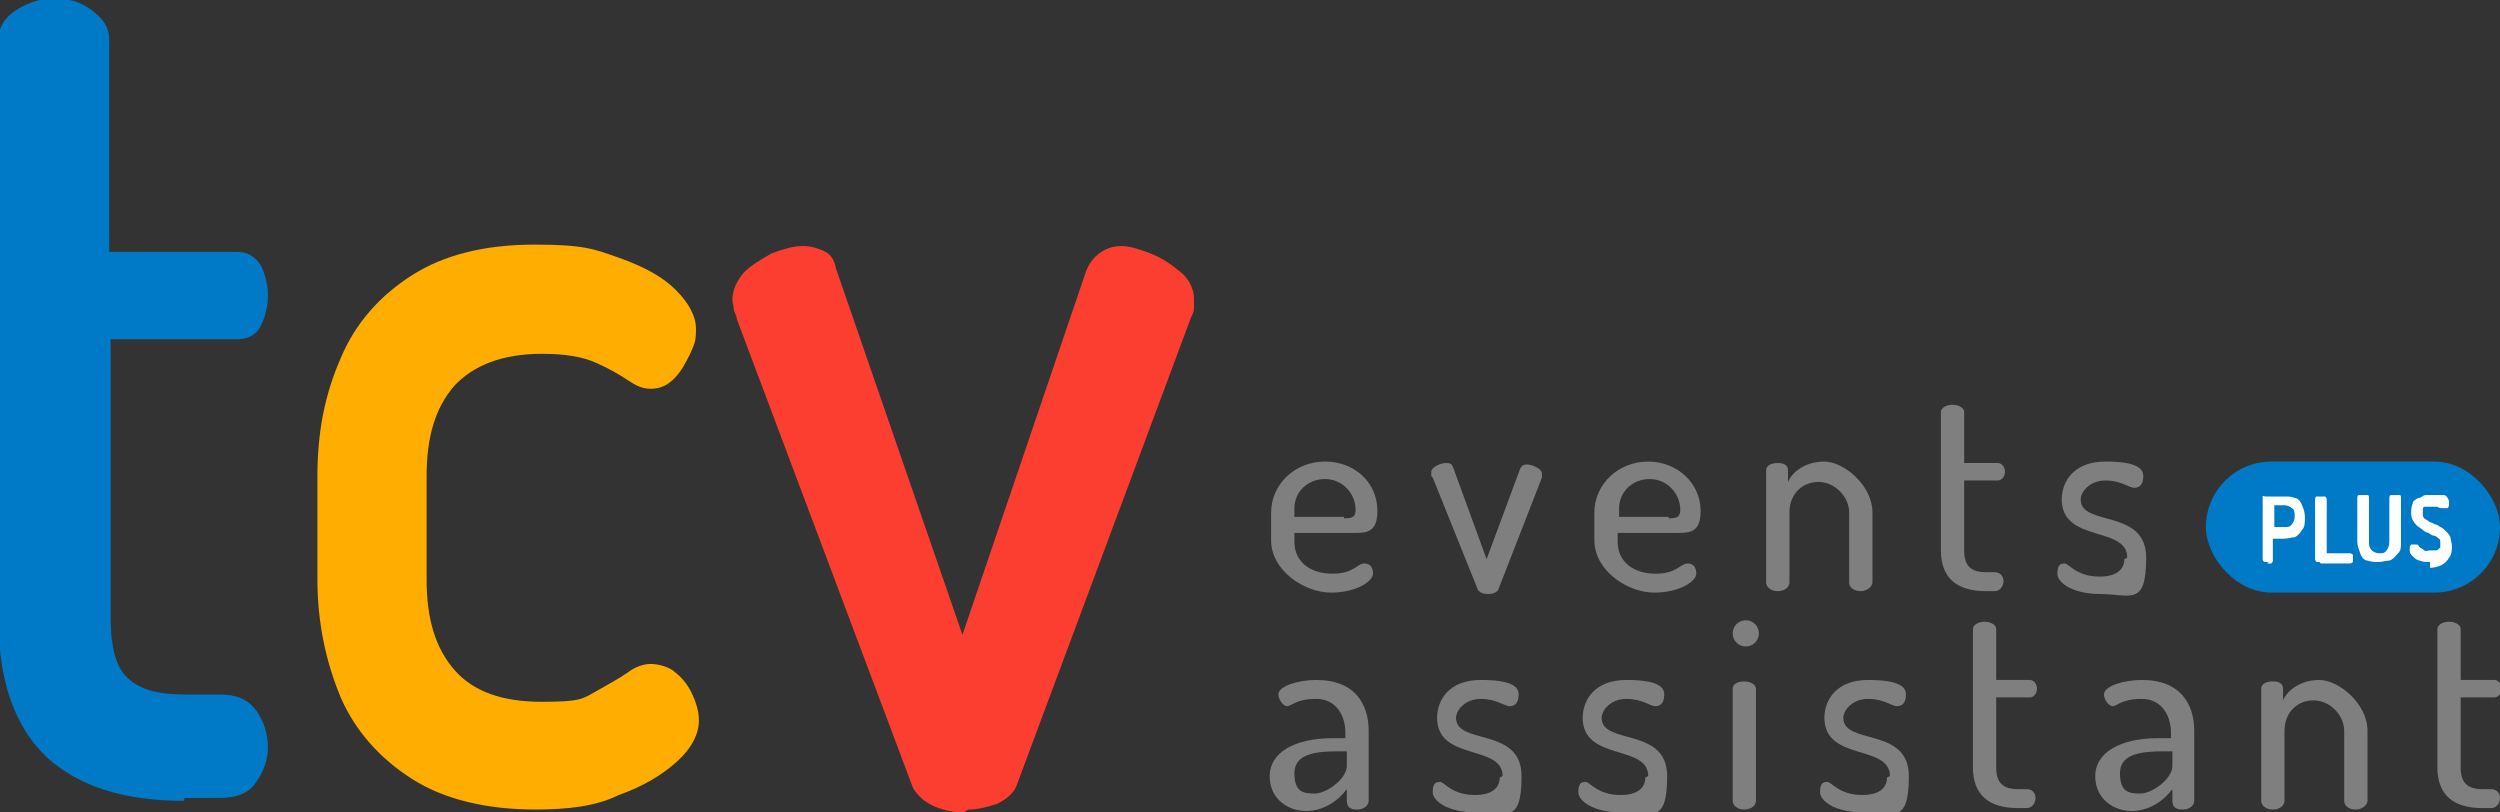
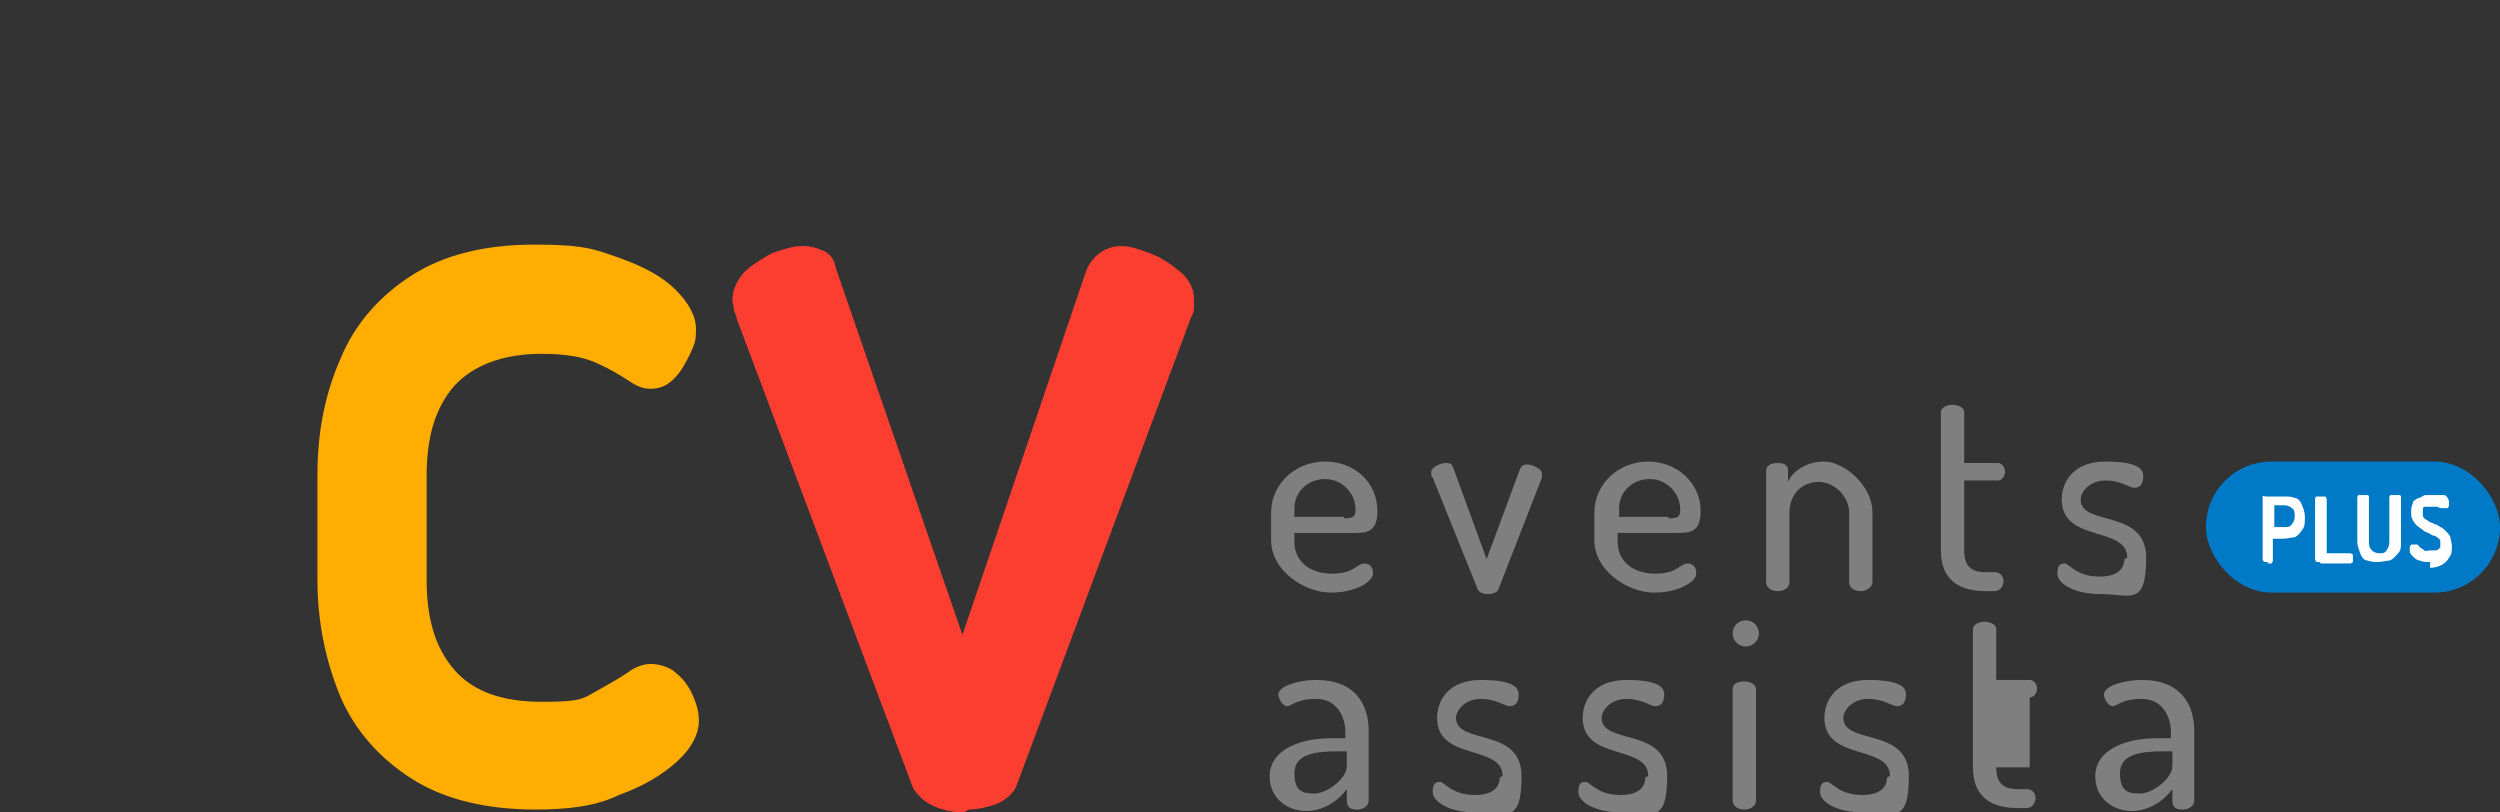
<svg xmlns="http://www.w3.org/2000/svg" id="Capa_1" width="171.7" height="55.8" version="1.1" viewBox="0 0 171.7 55.8">
  <rect x="0" y="0" width="171.7" height="55.8" fill="#333333" stroke="none" />
  <rect x="151.5" y="31.7" width="20.2" height="9" rx="4.5" ry="4.5" fill="#007ac7" />
  <g>
    <path d="M94.6,35.1c0,1.5-.8,1.5-1.6,1.5h-4.1v.6c0,1.4,1.1,2.2,2.6,2.2s1.7-.7,2.2-.7.6.4.6.7c0,.5-1.1,1.3-2.9,1.3s-4.1-1.5-4.1-3.6v-1.9c0-1.9,1.6-3.5,3.7-3.5,2,0,3.6,1.4,3.6,3.4ZM92.3,35.6c.6,0,.8-.1.8-.6,0-1.1-.9-2.1-2.1-2.1s-2.1.9-2.1,2v.6h3.4Z" fill="#7f7f7f" />
    <path d="M98.3,32.7c0,0,0-.2,0-.3,0-.3.6-.6,1-.6s.4.1.5.3l2.3,6.3,2.3-6.2c.1-.2.2-.3.5-.3s1,.3,1,.6,0,.2,0,.3l-3,7.7c-.1.2-.4.3-.7.3s-.6-.1-.7-.3l-3.1-7.7Z" fill="#7f7f7f" />
    <path d="M116.8,35.1c0,1.5-.8,1.5-1.6,1.5h-4.1v.6c0,1.4,1.1,2.2,2.6,2.2s1.7-.7,2.2-.7.6.4.6.7c0,.5-1.1,1.3-2.9,1.3s-4.1-1.5-4.1-3.6v-1.9c0-1.9,1.6-3.5,3.7-3.5,1.9,0,3.6,1.4,3.6,3.4ZM114.6,35.6c.6,0,.8-.1.8-.6,0-1.1-.9-2.1-2.1-2.1s-2.1.9-2.1,2v.6h3.4Z" fill="#7f7f7f" />
    <path d="M122.9,40c0,.3-.3.6-.8.6s-.8-.3-.8-.6v-7.7c0-.3.3-.5.8-.5s.7.2.7.5v.8c.3-.7,1.2-1.4,2.5-1.4s3.3,1.6,3.3,3.5v4.8c0,.3-.4.6-.8.6s-.8-.2-.8-.6v-4.8c0-1.1-1-2.1-2.1-2.1s-2,.8-2,2.1v4.7Z" fill="#7f7f7f" />
    <path d="M134.9,37.8c0,1,.4,1.5,1.5,1.5h.6c.4,0,.6.3.6.6s-.2.7-.6.7h-.6c-2,0-3.1-.9-3.1-2.8v-9.5c0-.3.4-.5.8-.5s.8.2.8.5v3.5h2.3c.3,0,.5.3.5.6s-.2.6-.5.6h-2.3v4.8Z" fill="#7f7f7f" />
    <path d="M146.1,38.3c0-2.2-4.5-1-4.5-4,0-1.2.8-2.6,3-2.6s2.6.5,2.6,1-.2.8-.6.8-.9-.5-2-.5-1.7.8-1.7,1.3c0,1.9,4.5.6,4.5,4s-1.1,2.5-3.1,2.5-3-.8-3-1.4.2-.7.5-.7.8.9,2.4.9c1.3,0,1.7-.6,1.7-1.2Z" fill="#7f7f7f" />
    <path d="M94,50.3v4.7c0,.3-.3.6-.8.6s-.7-.2-.7-.6v-.8c-.6.8-1.6,1.5-2.8,1.5s-2.5-.8-2.5-2.4,1.7-2.6,4.3-2.6h.9v-.4c0-1.1-.6-2.3-2-2.3s-1.7.5-2,.5-.6-.5-.6-.8c0-.6,1.4-1,2.6-1,2.7,0,3.6,1.7,3.6,3.5ZM92.5,51.6h-.6c-1.6,0-3,.2-3,1.5s.6,1.4,1.4,1.4,2.2-1,2.2-1.9v-1Z" fill="#7f7f7f" />
    <path d="M103.2,53.3c0-2.2-4.5-1-4.5-4,0-1.2.8-2.6,3-2.6s2.6.5,2.6,1-.2.8-.6.8-.9-.5-2-.5-1.7.8-1.7,1.3c0,1.9,4.5.6,4.5,4s-1.1,2.5-3.1,2.5-3-.8-3-1.4.2-.7.5-.7.8.9,2.4.9c1.3,0,1.7-.6,1.7-1.2Z" fill="#7f7f7f" />
    <path d="M113.2,53.3c0-2.2-4.5-1-4.5-4,0-1.2.8-2.6,3-2.6s2.6.5,2.6,1-.2.8-.6.8-.9-.5-2-.5-1.7.8-1.7,1.3c0,1.9,4.5.6,4.5,4s-1.1,2.5-3.1,2.5-3-.8-3-1.4.2-.7.5-.7.8.9,2.4.9c1.3,0,1.7-.6,1.7-1.2Z" fill="#7f7f7f" />
    <path d="M120.8,43.5c0,.5-.4.9-.9.9s-.9-.4-.9-.9.4-.9.9-.9.9.4.9.9ZM120.6,47.3v7.7c0,.3-.3.6-.8.6s-.8-.3-.8-.6v-7.7c0-.3.3-.5.8-.5.4,0,.8.2.8.5Z" fill="#7f7f7f" />
    <path d="M129.8,53.3c0-2.2-4.5-1-4.5-4,0-1.2.8-2.6,3-2.6s2.6.5,2.6,1-.2.8-.6.8-.9-.5-2-.5-1.7.8-1.7,1.3c0,1.9,4.5.6,4.5,4s-1.1,2.5-3.1,2.5-3-.8-3-1.4.2-.7.5-.7.8.9,2.4.9c1.3,0,1.7-.6,1.7-1.2Z" fill="#7f7f7f" />
-     <path d="M137.1,52.7c0,1,.4,1.5,1.5,1.5h.6c.4,0,.6.3.6.6s-.2.7-.6.7h-.6c-2,0-3.1-.9-3.1-2.8v-9.5c0-.3.4-.5.8-.5s.8.2.8.5v3.5h2.3c.3,0,.5.3.5.6s-.2.6-.5.6h-2.3v4.8Z" fill="#7f7f7f" />
-     <path d="M156.9,55c0,.3-.3.6-.8.6s-.8-.3-.8-.6v-7.7c0-.3.3-.5.8-.5s.7.2.7.5v.8c.3-.7,1.2-1.4,2.5-1.4s3.3,1.6,3.3,3.5v4.8c0,.3-.4.6-.8.6s-.8-.2-.8-.6v-4.8c0-1.1-1-2.1-2.1-2.1s-2,.8-2,2.1v4.7Z" fill="#7f7f7f" />
-     <path d="M169,52.7c0,1,.4,1.5,1.5,1.5h.6c.4,0,.6.3.6.6s-.2.7-.6.7h-.6c-2,0-3.1-.9-3.1-2.8v-9.5c0-.3.4-.5.8-.5s.8.2.8.5v3.5h2.3c.3,0,.5.3.5.6s-.2.6-.5.6h-2.3v4.8Z" fill="#7f7f7f" />
+     <path d="M137.1,52.7c0,1,.4,1.5,1.5,1.5h.6c.4,0,.6.3.6.6s-.2.7-.6.7h-.6c-2,0-3.1-.9-3.1-2.8v-9.5c0-.3.4-.5.8-.5s.8.2.8.5v3.5h2.3c.3,0,.5.3.5.6s-.2.6-.5.6v4.8Z" fill="#7f7f7f" />
    <path d="M150.7,50.3v4.7c0,.3-.3.6-.8.6s-.7-.2-.7-.6v-.8c-.6.8-1.6,1.5-2.8,1.5s-2.5-.8-2.5-2.4,1.7-2.6,4.3-2.6h.9v-.4c0-1.1-.6-2.3-2-2.3s-1.7.5-2,.5-.6-.5-.6-.8c0-.6,1.4-1,2.6-1,2.7,0,3.6,1.7,3.6,3.5ZM149.2,51.6h-.6c-1.6,0-3,.2-3,1.5s.6,1.4,1.4,1.4,2.2-1,2.2-1.9v-1Z" fill="#7f7f7f" />
  </g>
  <g>
-     <path d="M12.6,55c-4.1,0-7.2-1-9.4-3-2.1-2-3.3-5.1-3.3-9.4V2.7c0-.8.4-1.5,1.2-2,.8-.5,1.6-.8,2.6-.8s1.8.2,2.6.8,1.2,1.2,1.2,2v14.6h8.8c.7,0,1.2.3,1.6.9.3.6.5,1.3.5,2.1s-.2,1.5-.5,2.1c-.3.6-.9.9-1.6.9H7.6v19.1c0,1.9.3,3.3,1.1,4.1.8.8,2,1.2,4,1.2h2.4c1.1,0,1.9.3,2.5,1.1.5.7.8,1.6.8,2.5s-.3,1.7-.8,2.4c-.5.8-1.4,1.1-2.5,1.1h-2.4Z" fill="#007ac7" />
    <path d="M36.8,55.6c-3.4,0-6.3-.7-8.5-2.1-2.2-1.4-3.9-3.3-4.9-5.6-1-2.4-1.6-5.1-1.6-8.1v-7.1c0-3,.5-5.6,1.6-8.1,1-2.4,2.7-4.3,4.9-5.7,2.2-1.4,5-2.1,8.4-2.1s4.1.3,5.8.9c1.7.6,3,1.3,3.9,2.2s1.4,1.8,1.4,2.7-.1,1-.4,1.7c-.3.6-.6,1.2-1.1,1.7-.5.5-1,.7-1.6.7s-1-.2-1.6-.6c-.6-.4-1.3-.8-2.2-1.2-.9-.4-2.1-.6-3.7-.6-2.7,0-4.7.8-6,2.2-1.3,1.5-1.9,3.5-1.9,6.2v7.1c0,2.7.6,4.7,1.9,6.2s3.3,2.2,6,2.2,2.8-.2,3.7-.7c.9-.5,1.6-.9,2.2-1.3.5-.4,1.1-.6,1.6-.6s1.3.2,1.7.6c.5.4.9.9,1.2,1.6s.4,1.2.4,1.7c0,.9-.5,1.9-1.5,2.8-1,.9-2.3,1.7-4,2.3-1.6.8-3.6,1-5.8,1Z" fill="#ffad00" />
    <path d="M66.2,55.8c-.8,0-1.6-.2-2.2-.5-.6-.3-1-.7-1.3-1.2l-12.1-32.2c0-.2-.1-.3-.2-.6,0-.3-.1-.5-.1-.7,0-.7.3-1.3.8-1.9.5-.5,1.2-.9,1.9-1.3.8-.3,1.5-.5,2.1-.5s.9.1,1.4.3c.5.2.8.6.9,1.2l8.7,25.2,8.5-25c.2-.5.5-.9.9-1.2s.9-.5,1.5-.5,1.2.2,2,.5c.8.3,1.5.8,2.1,1.3s.9,1.2.9,1.8,0,.5,0,.7c0,.2-.1.4-.2.6l-12,32.2c-.2.5-.7.9-1.3,1.2-.6.2-1.3.4-2,.4Z" fill="#fc3e30" />
  </g>
  <g>
    <path d="M155.8,38.6c-.1,0-.2,0-.3,0,0,0-.1-.1-.1-.2v-4.1c0,0,0-.1,0-.2s.1,0,.2,0h1.3c.3,0,.5,0,.7.1.2,0,.4.2.5.5.1.2.2.5.2.8h0c0,.4,0,.7-.2.9-.1.2-.3.4-.5.5-.2,0-.5.1-.8.1h-.7v1.5c0,0,0,.1-.1.2,0,0-.2,0-.3,0ZM156.2,36.2h.7c.2,0,.4,0,.5-.2.1-.1.2-.3.2-.5h0c0-.3,0-.5-.2-.6-.1-.1-.3-.2-.5-.2h-.7v1.5Z" fill="#fff" />
    <path d="M159.3,38.6c0,0-.2,0-.2,0,0,0-.1-.1-.1-.2v-4.1c0,0,0-.2.1-.2s.2,0,.3,0,.2,0,.3,0c0,0,.1.1.1.2v3.7h1.6c0,0,.1,0,.2.1,0,0,0,.2,0,.3s0,.2,0,.2c0,0-.1.1-.2.1h-2Z" fill="#fff" />
    <path d="M163.4,38.6c-.3,0-.5,0-.8-.1-.2,0-.4-.2-.5-.5s-.2-.5-.2-.8v-3c0,0,0-.2.1-.2s.2,0,.3,0,.2,0,.3,0,.1.1.1.2v3c0,.2,0,.4.2.6.1.1.3.2.5.2s.4,0,.5-.2c.1-.1.2-.3.2-.6v-3c0,0,0-.2.1-.2,0,0,.2,0,.3,0s.2,0,.3,0,.1.1.1.2v3c0,.4,0,.6-.2.8s-.3.4-.6.5c-.2,0-.5.1-.8.1Z" fill="#fff" />
    <path d="M166.9,38.6c-.3,0-.5,0-.7-.1-.2,0-.4-.2-.5-.3-.1-.1-.2-.2-.2-.4s0-.1,0-.2c0,0,0-.1.1-.2,0,0,.1,0,.2,0s.1,0,.2,0,.1.1.2.2c0,0,.2.1.3.2s.2,0,.4,0,.2,0,.4,0c.1,0,.2-.1.3-.2,0,0,0-.2,0-.3s0-.3-.1-.3c0,0-.2-.2-.3-.2-.1,0-.3-.1-.4-.2-.1,0-.3-.1-.4-.2s-.3-.2-.4-.3c-.1-.1-.2-.2-.3-.4s-.1-.3-.1-.5,0-.4.1-.6c0-.2.2-.3.4-.4.2,0,.3-.2.5-.2.2,0,.4,0,.5,0s.2,0,.3,0c.1,0,.3,0,.4,0s.2,0,.3.2c0,0,.1.1.1.3s0,.1,0,.2c0,0,0,.1-.1.2,0,0-.1,0-.2,0s-.1,0-.2,0c0,0-.2,0-.3-.1-.1,0-.2,0-.4,0s-.3,0-.4,0c-.1,0-.2,0-.2.2,0,0,0,.2,0,.3s0,.2.1.3.2.1.3.2.3.1.4.2c.1,0,.3.1.4.2.1,0,.3.2.4.3s.2.2.3.4c0,.2.1.4.1.6s0,.6-.2.8c-.1.2-.3.4-.5.5-.2.1-.5.2-.8.2Z" fill="#fff" />
  </g>
</svg>